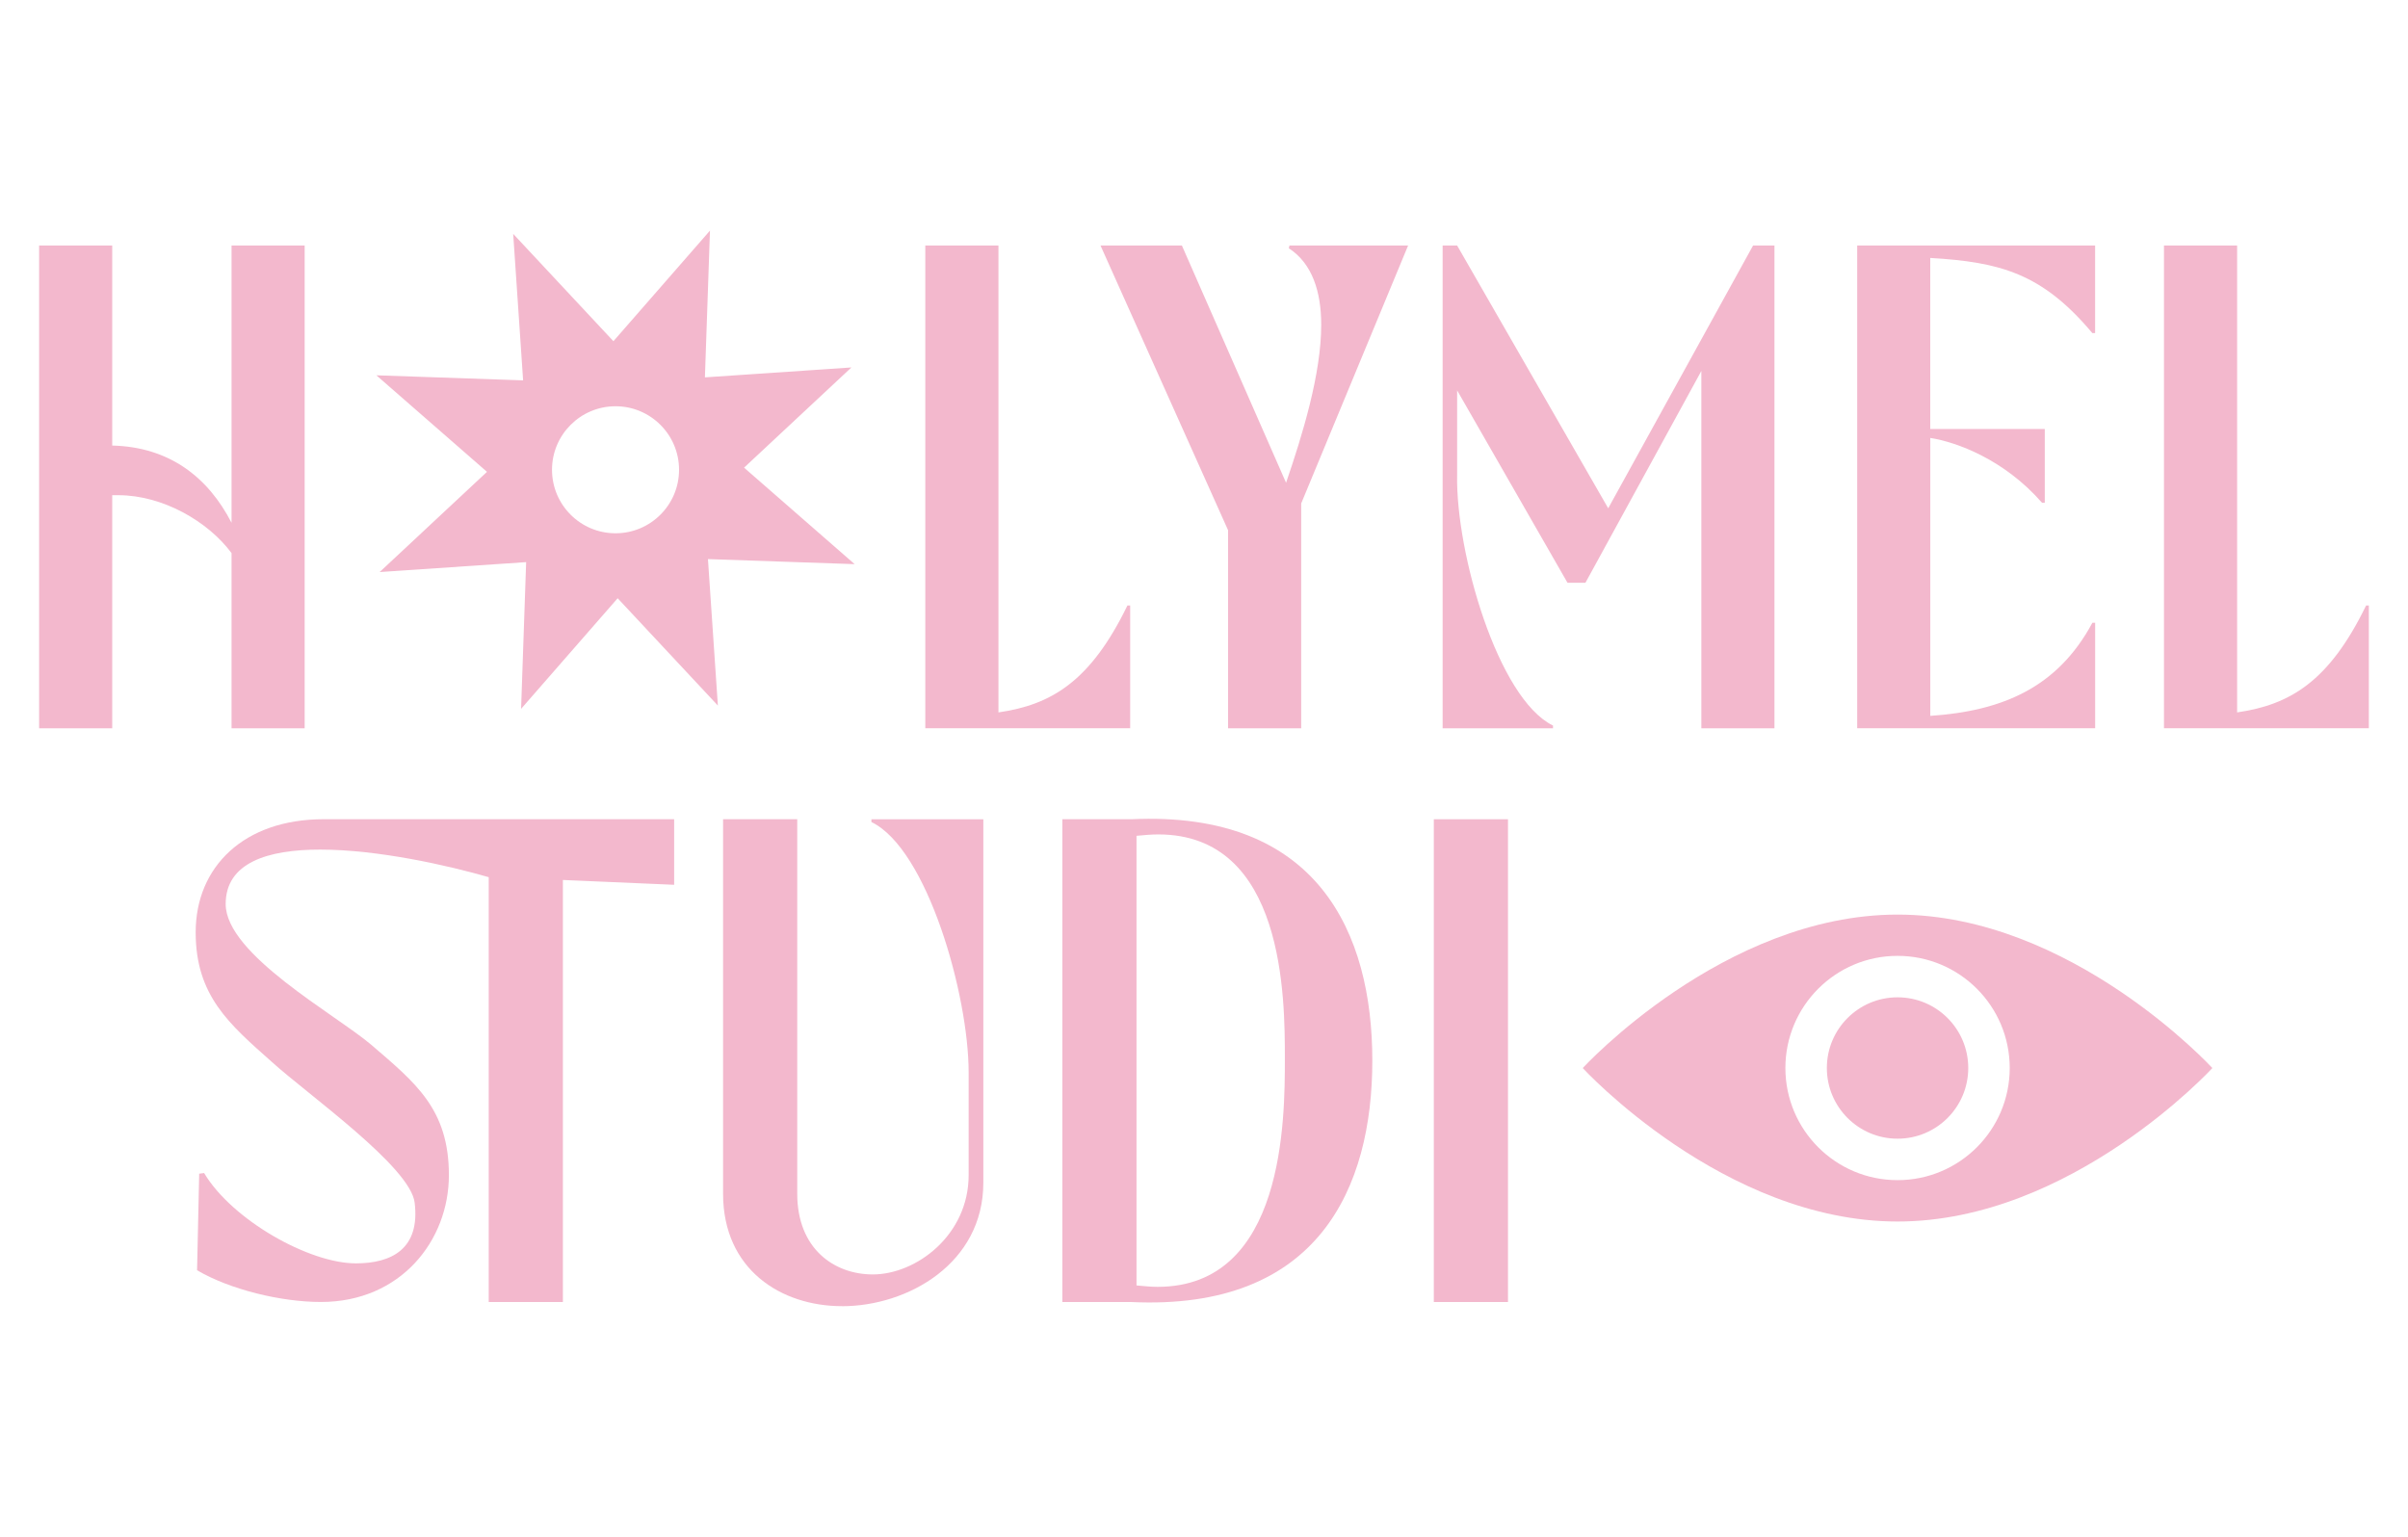
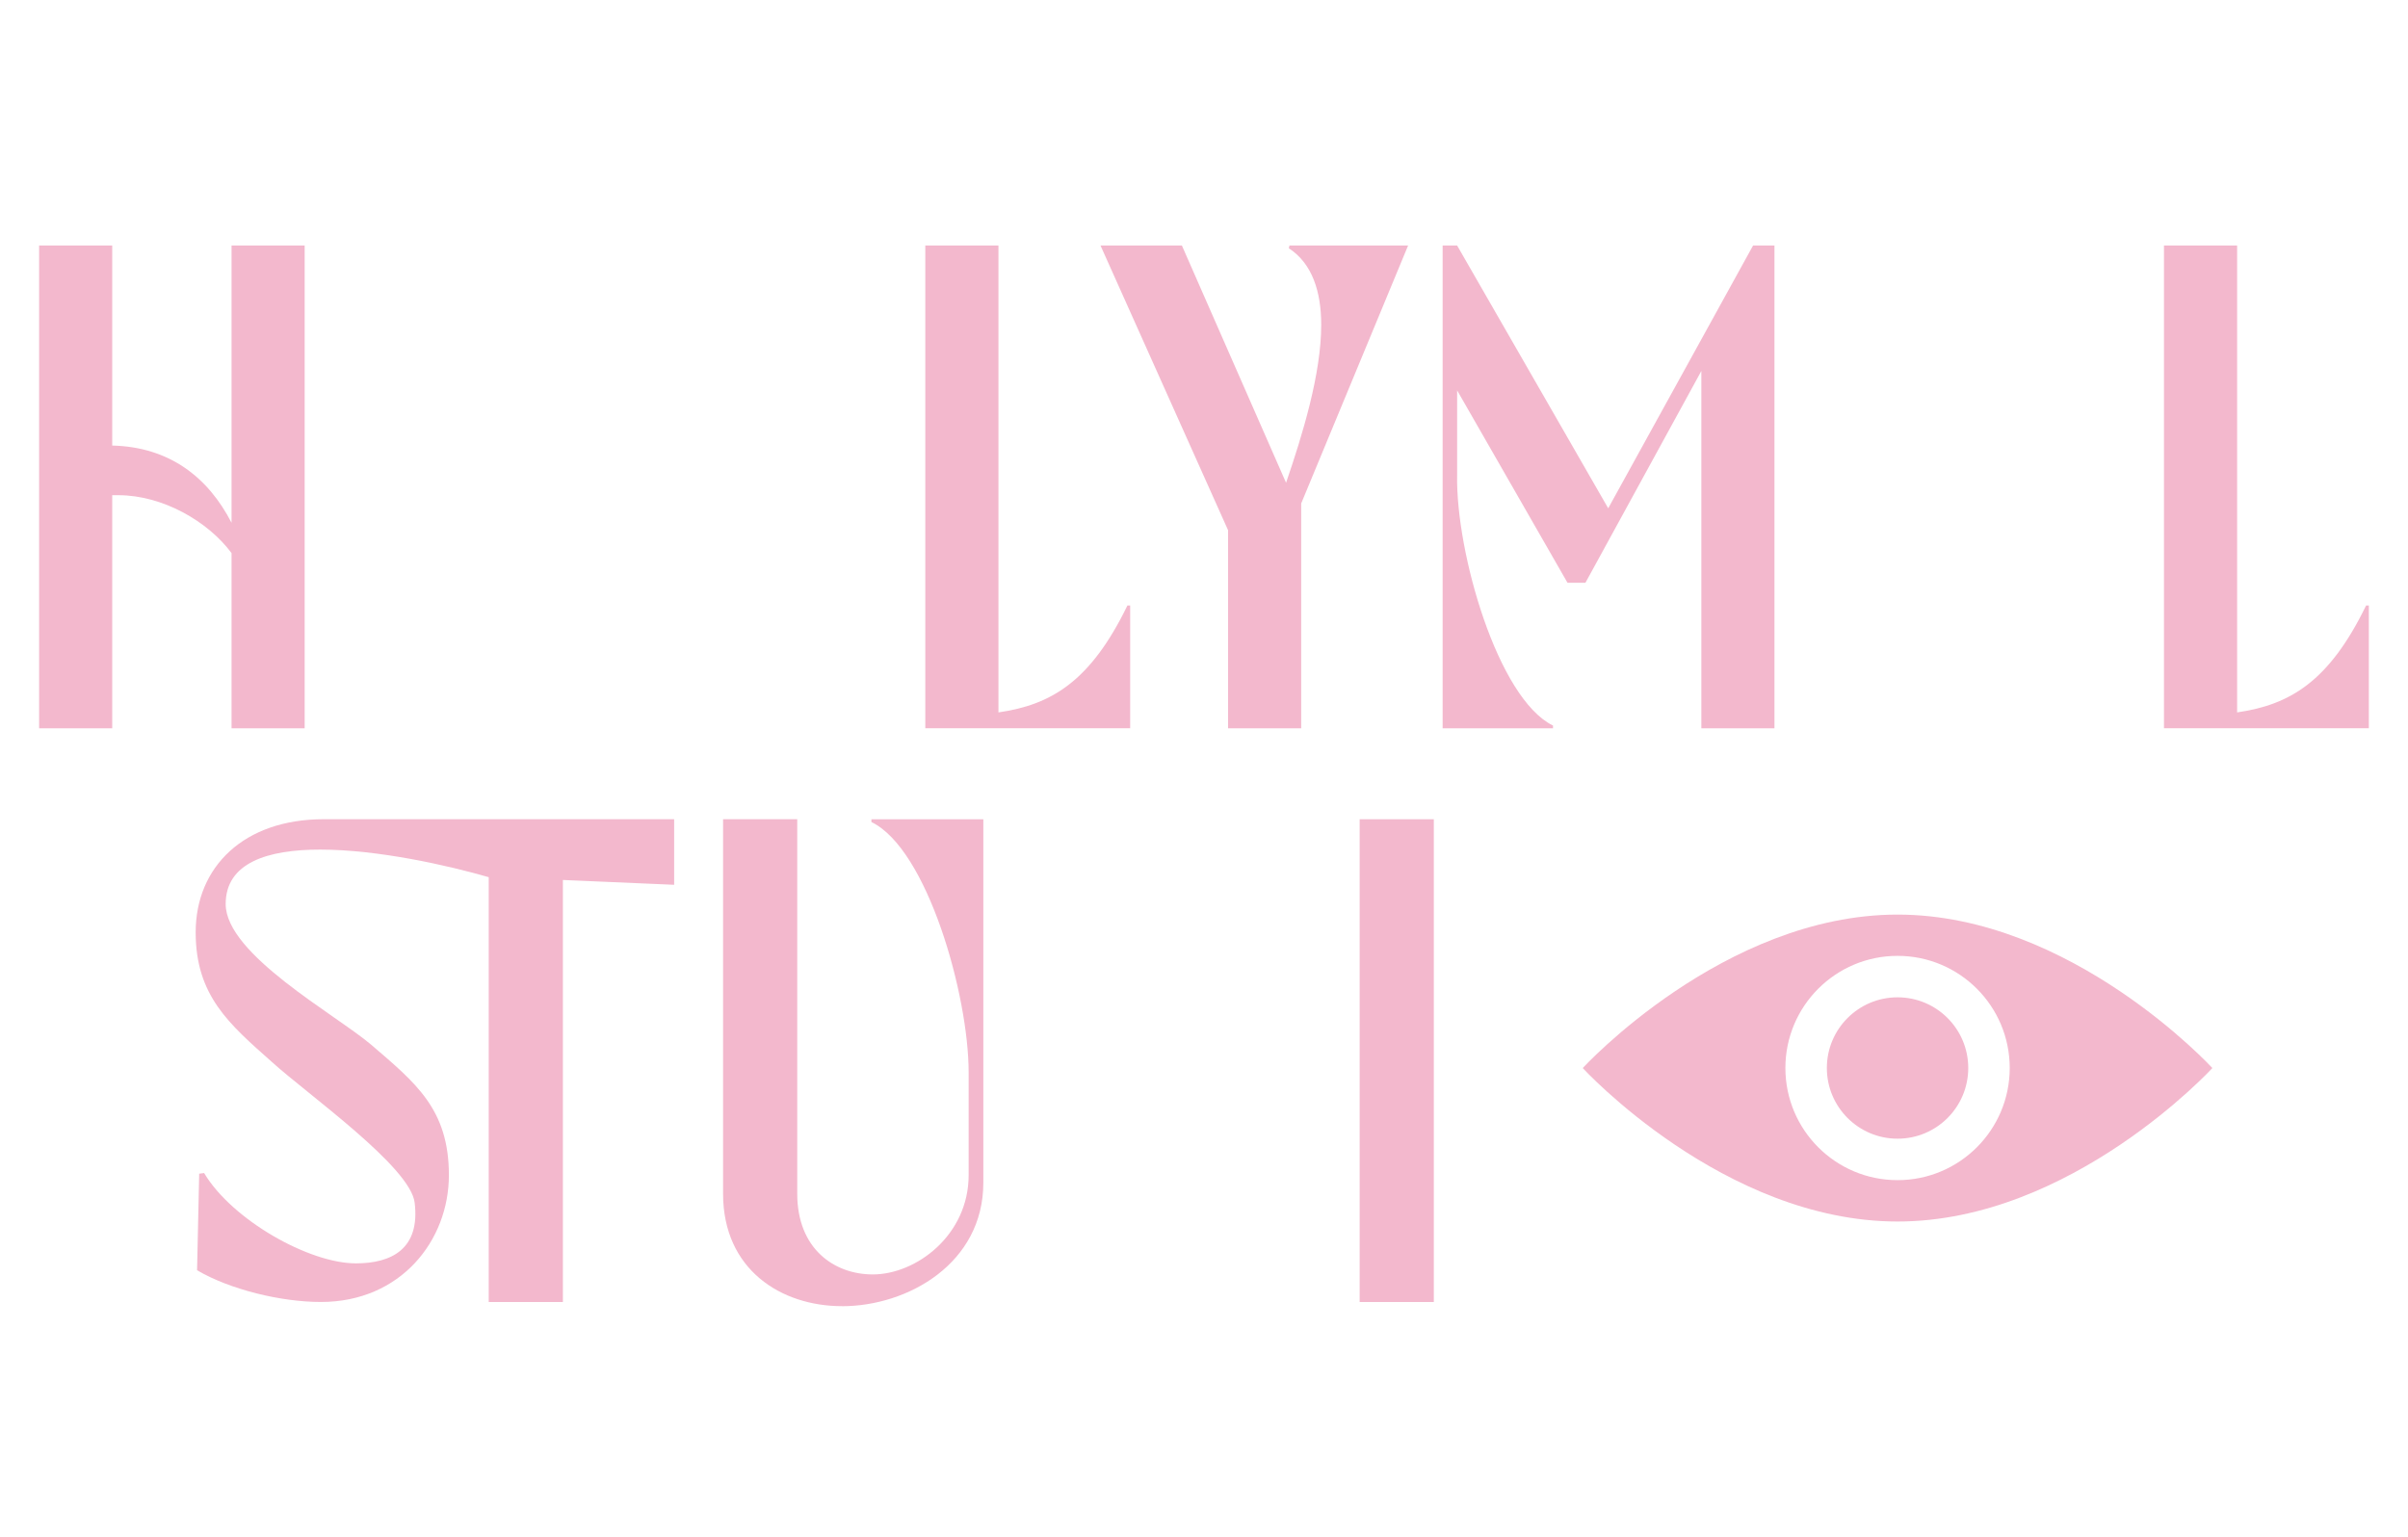
<svg xmlns="http://www.w3.org/2000/svg" id="Calque_1" version="1.1" viewBox="0 0 50 31.915">
  <defs>
    <style>
      .st0 {
        fill: #f3b8cd;
      }
    </style>
  </defs>
  <g>
    <path class="st0" d="M39.401,18.994c-3.61,0-6.537,3.187-6.537,3.187,0,0,2.927,3.187,6.537,3.187s6.537-3.187,6.537-3.187c0,0-2.927-3.187-6.537-3.187ZM39.401,24.509c-1.286,0-2.329-1.043-2.329-2.329s1.043-2.329,2.329-2.329,2.329,1.043,2.329,2.329-1.043,2.329-2.329,2.329Z" />
    <path class="st0" d="M39.401,20.712c-.811,0-1.468.657-1.468,1.468s.657,1.468,1.468,1.468,1.468-.657,1.468-1.468-.657-1.468-1.468-1.468Z" />
  </g>
  <g>
    <path class="st0" d="M6.72,17.014h7.278v1.361l-2.31-.1v8.765h-1.54v-8.823c-.843-.243-2.295-.573-3.501-.573-1.09,0-1.961.272-1.961,1.131,0,1.046,2.281,2.292,3.022,2.922.915.788,1.613,1.332,1.613,2.707,0,1.361-1.002,2.635-2.658,2.635-.828,0-1.889-.258-2.571-.659l.044-2.005.102-.014c.581.974,2.179,1.876,3.152,1.876.741,0,1.337-.301,1.22-1.26-.087-.745-2.223-2.249-2.964-2.922-.886-.788-1.583-1.375-1.583-2.693,0-1.361,1.002-2.349,2.658-2.349Z" />
    <path class="st0" d="M17.484,27.126c-1.264,0-2.47-.759-2.47-2.335v-7.777h1.54v7.777c0,1.146.77,1.676,1.569,1.676.901,0,1.99-.816,1.99-2.062v-2.134c0-1.604-.857-4.64-2.019-5.199v-.057h2.324v7.548c0,1.676-1.569,2.564-2.934,2.564Z" />
-     <path class="st0" d="M22.059,17.014h1.424c3.893-.186,5.012,2.377,5.012,5.013s-1.119,5.199-5.012,5.013h-1.424v-10.026ZM24.049,17.329c-.145,0-.291.014-.45.029v9.338c.16.014.305.029.436.029,2.644,0,2.644-3.495,2.644-4.741s0-4.655-2.629-4.655Z" />
-     <path class="st0" d="M29.772,17.014h1.54v10.026h-1.54v-10.026Z" />
+     <path class="st0" d="M29.772,17.014v10.026h-1.54v-10.026Z" />
  </g>
  <g>
    <path class="st0" d="M.812,5.099h1.518v4.154c1.189.029,1.991.659,2.478,1.604v-5.758h1.518v10.026h-1.518v-3.638c-.487-.659-1.432-1.203-2.349-1.203h-.129v4.841H.812V5.099Z" />
    <path class="st0" d="M19.214,5.099h1.518v9.696c1.088-.158,1.905-.63,2.678-2.22h.057v2.549h-4.254V5.099Z" />
    <path class="st0" d="M25.501,11.014l-2.65-5.915h1.69l2.163,4.927c.344-1.003.73-2.263.73-3.28,0-.687-.186-1.275-.673-1.59l.014-.057h2.463l-2.22,5.357v4.669h-1.518v-4.111Z" />
    <path class="st0" d="M35.326,7.706l-2.406,4.397h-.372l-2.292-3.996v1.762c-.029,1.604.845,4.64,1.991,5.199v.057h-2.292V5.099h.301l3.137,5.457,3.008-5.457h.444v10.026h-1.518v-7.419Z" />
-     <path class="st0" d="M38.562,5.099h4.941v1.819h-.057c-1.046-1.246-1.919-1.475-3.366-1.561v3.552h2.378v1.532h-.057c-.788-.902-1.776-1.26-2.32-1.346v5.772c1.475-.1,2.635-.573,3.366-1.934h.057v2.191h-4.941V5.099Z" />
    <path class="st0" d="M44.934,5.099h1.518v9.696c1.088-.158,1.905-.63,2.678-2.22h.057v2.549h-4.254V5.099Z" />
  </g>
-   <path class="st0" d="M17.747,11.717l-2.297-2.005,2.229-2.081-3.042.206.105-3.048-2.005,2.297-2.081-2.229.206,3.042-3.047-.105,2.297,2.005-2.229,2.081,3.042-.206-.105,3.047,2.005-2.297,2.081,2.229-.206-3.042,3.048.105ZM12.781,11.075c-.729,0-1.319-.591-1.319-1.319s.591-1.319,1.319-1.319,1.319.591,1.319,1.319-.591,1.319-1.319,1.319Z" />
</svg>